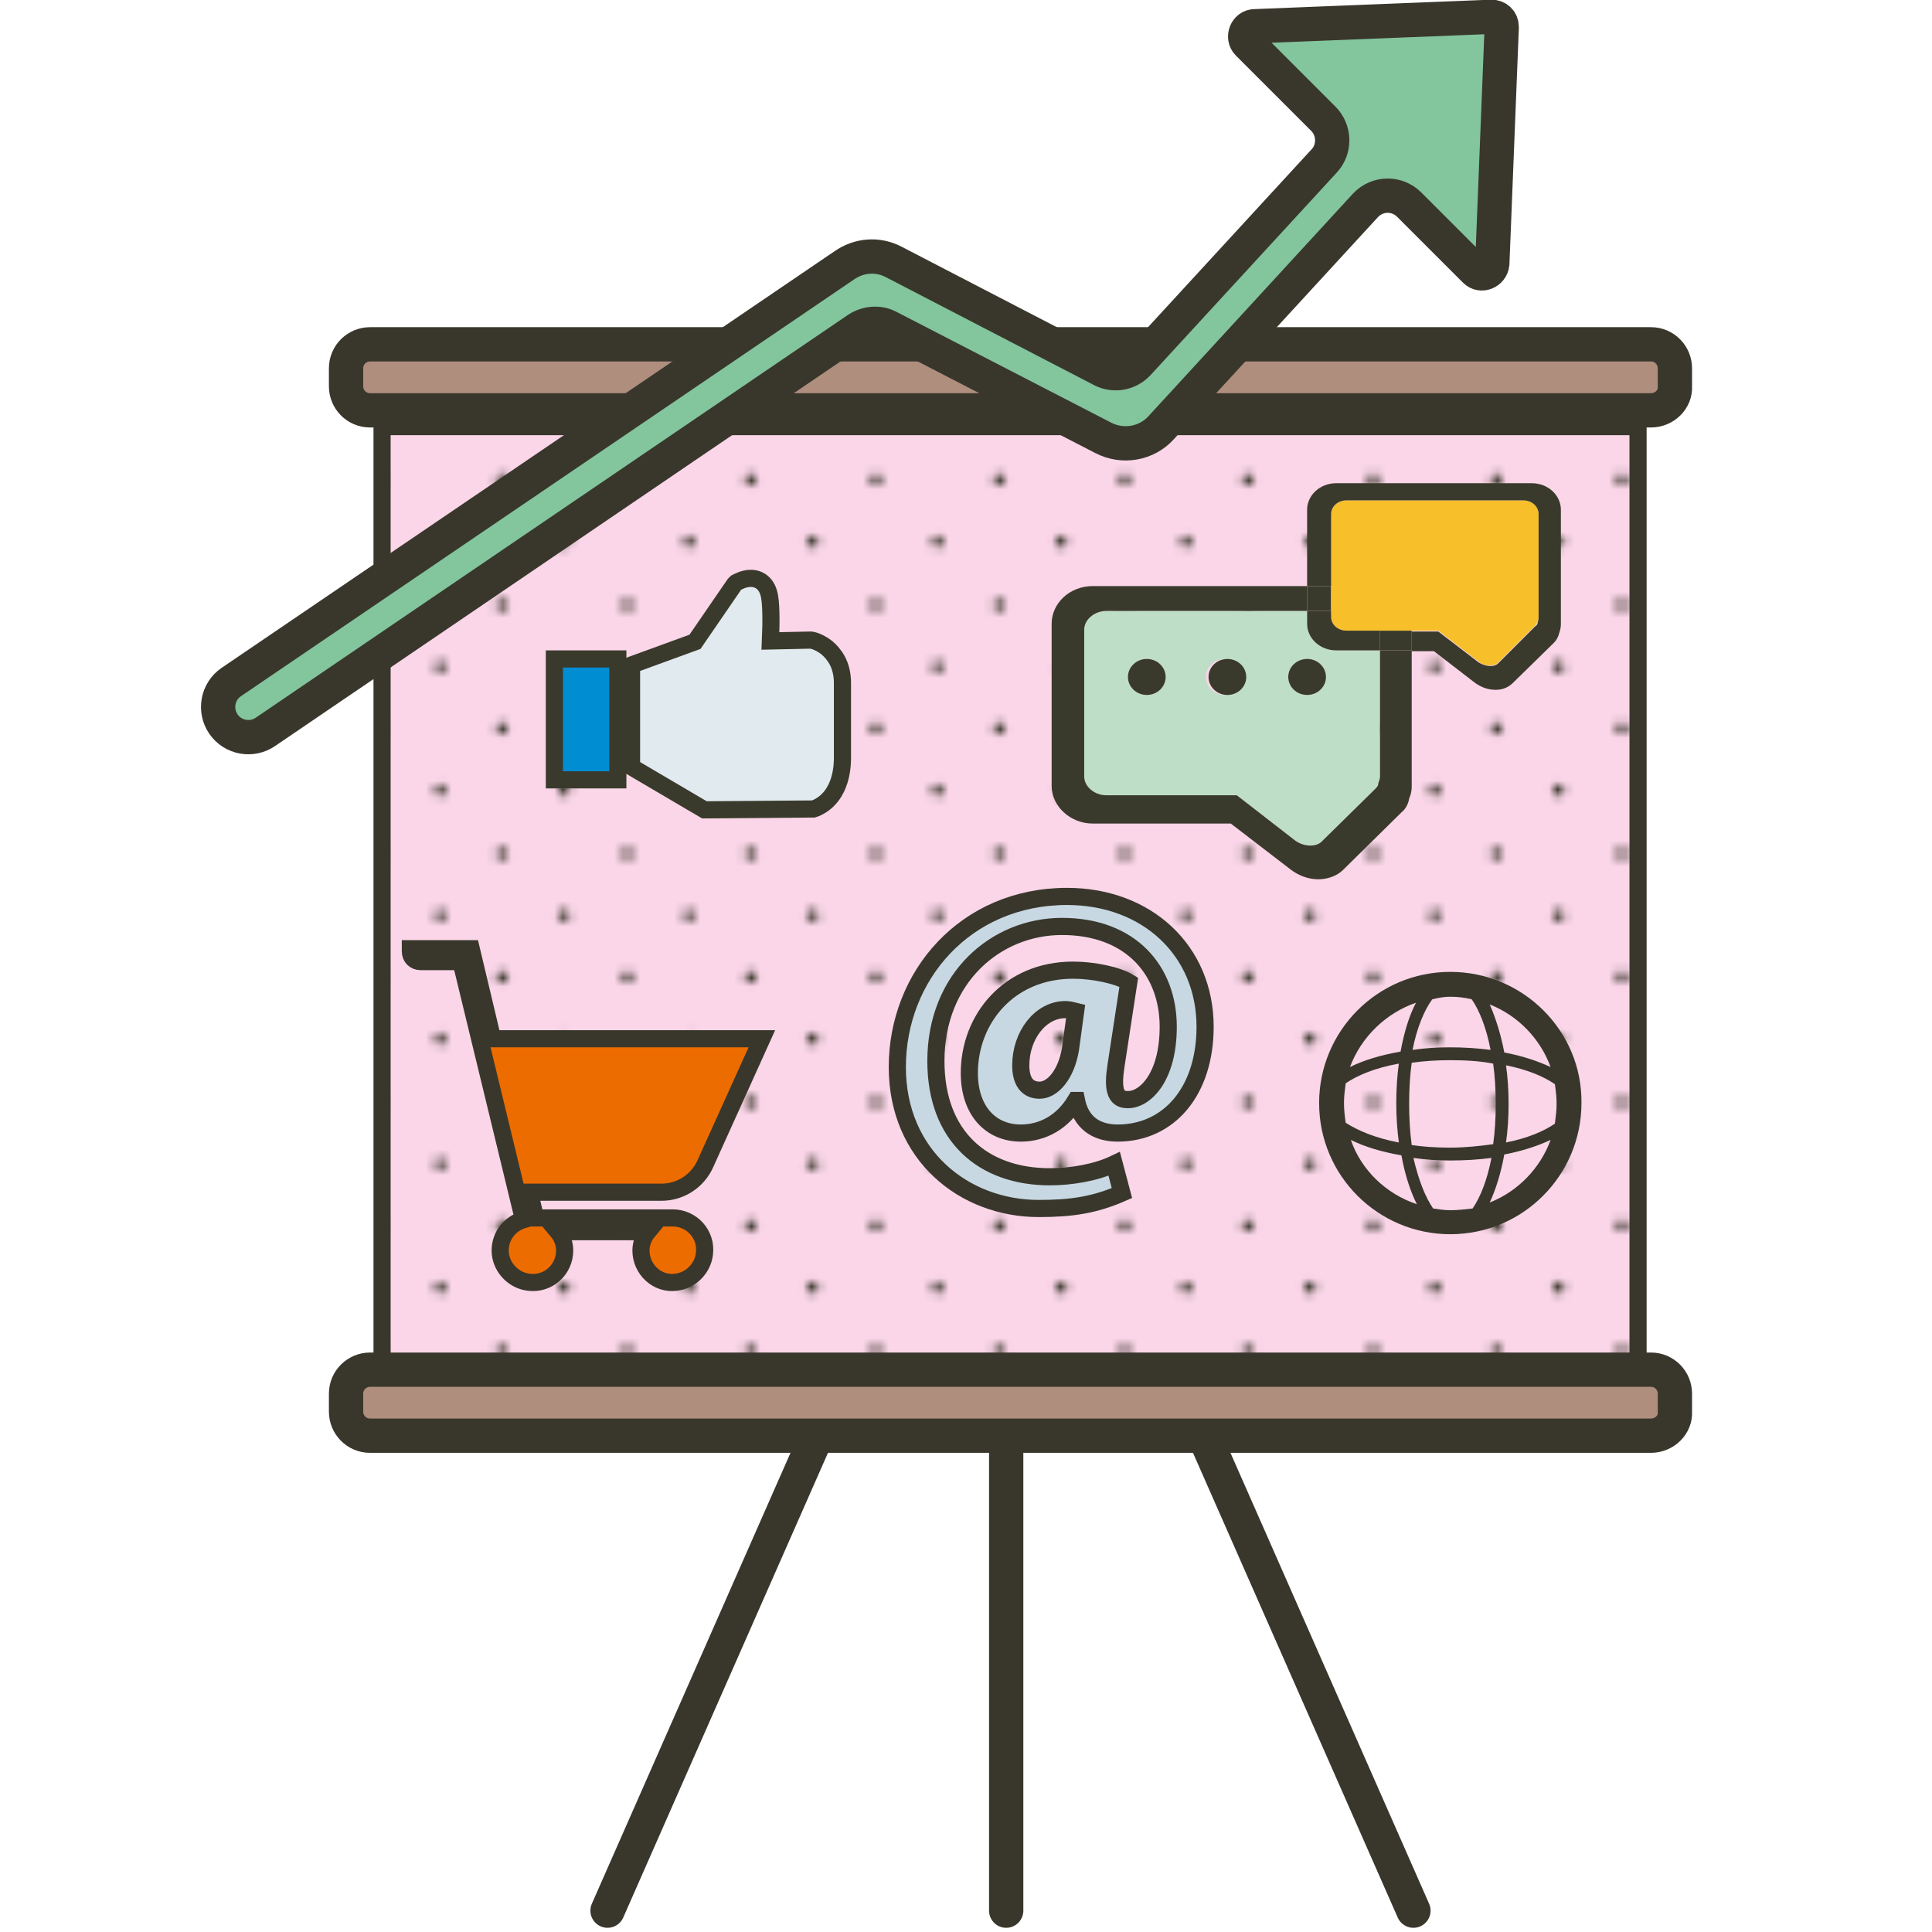
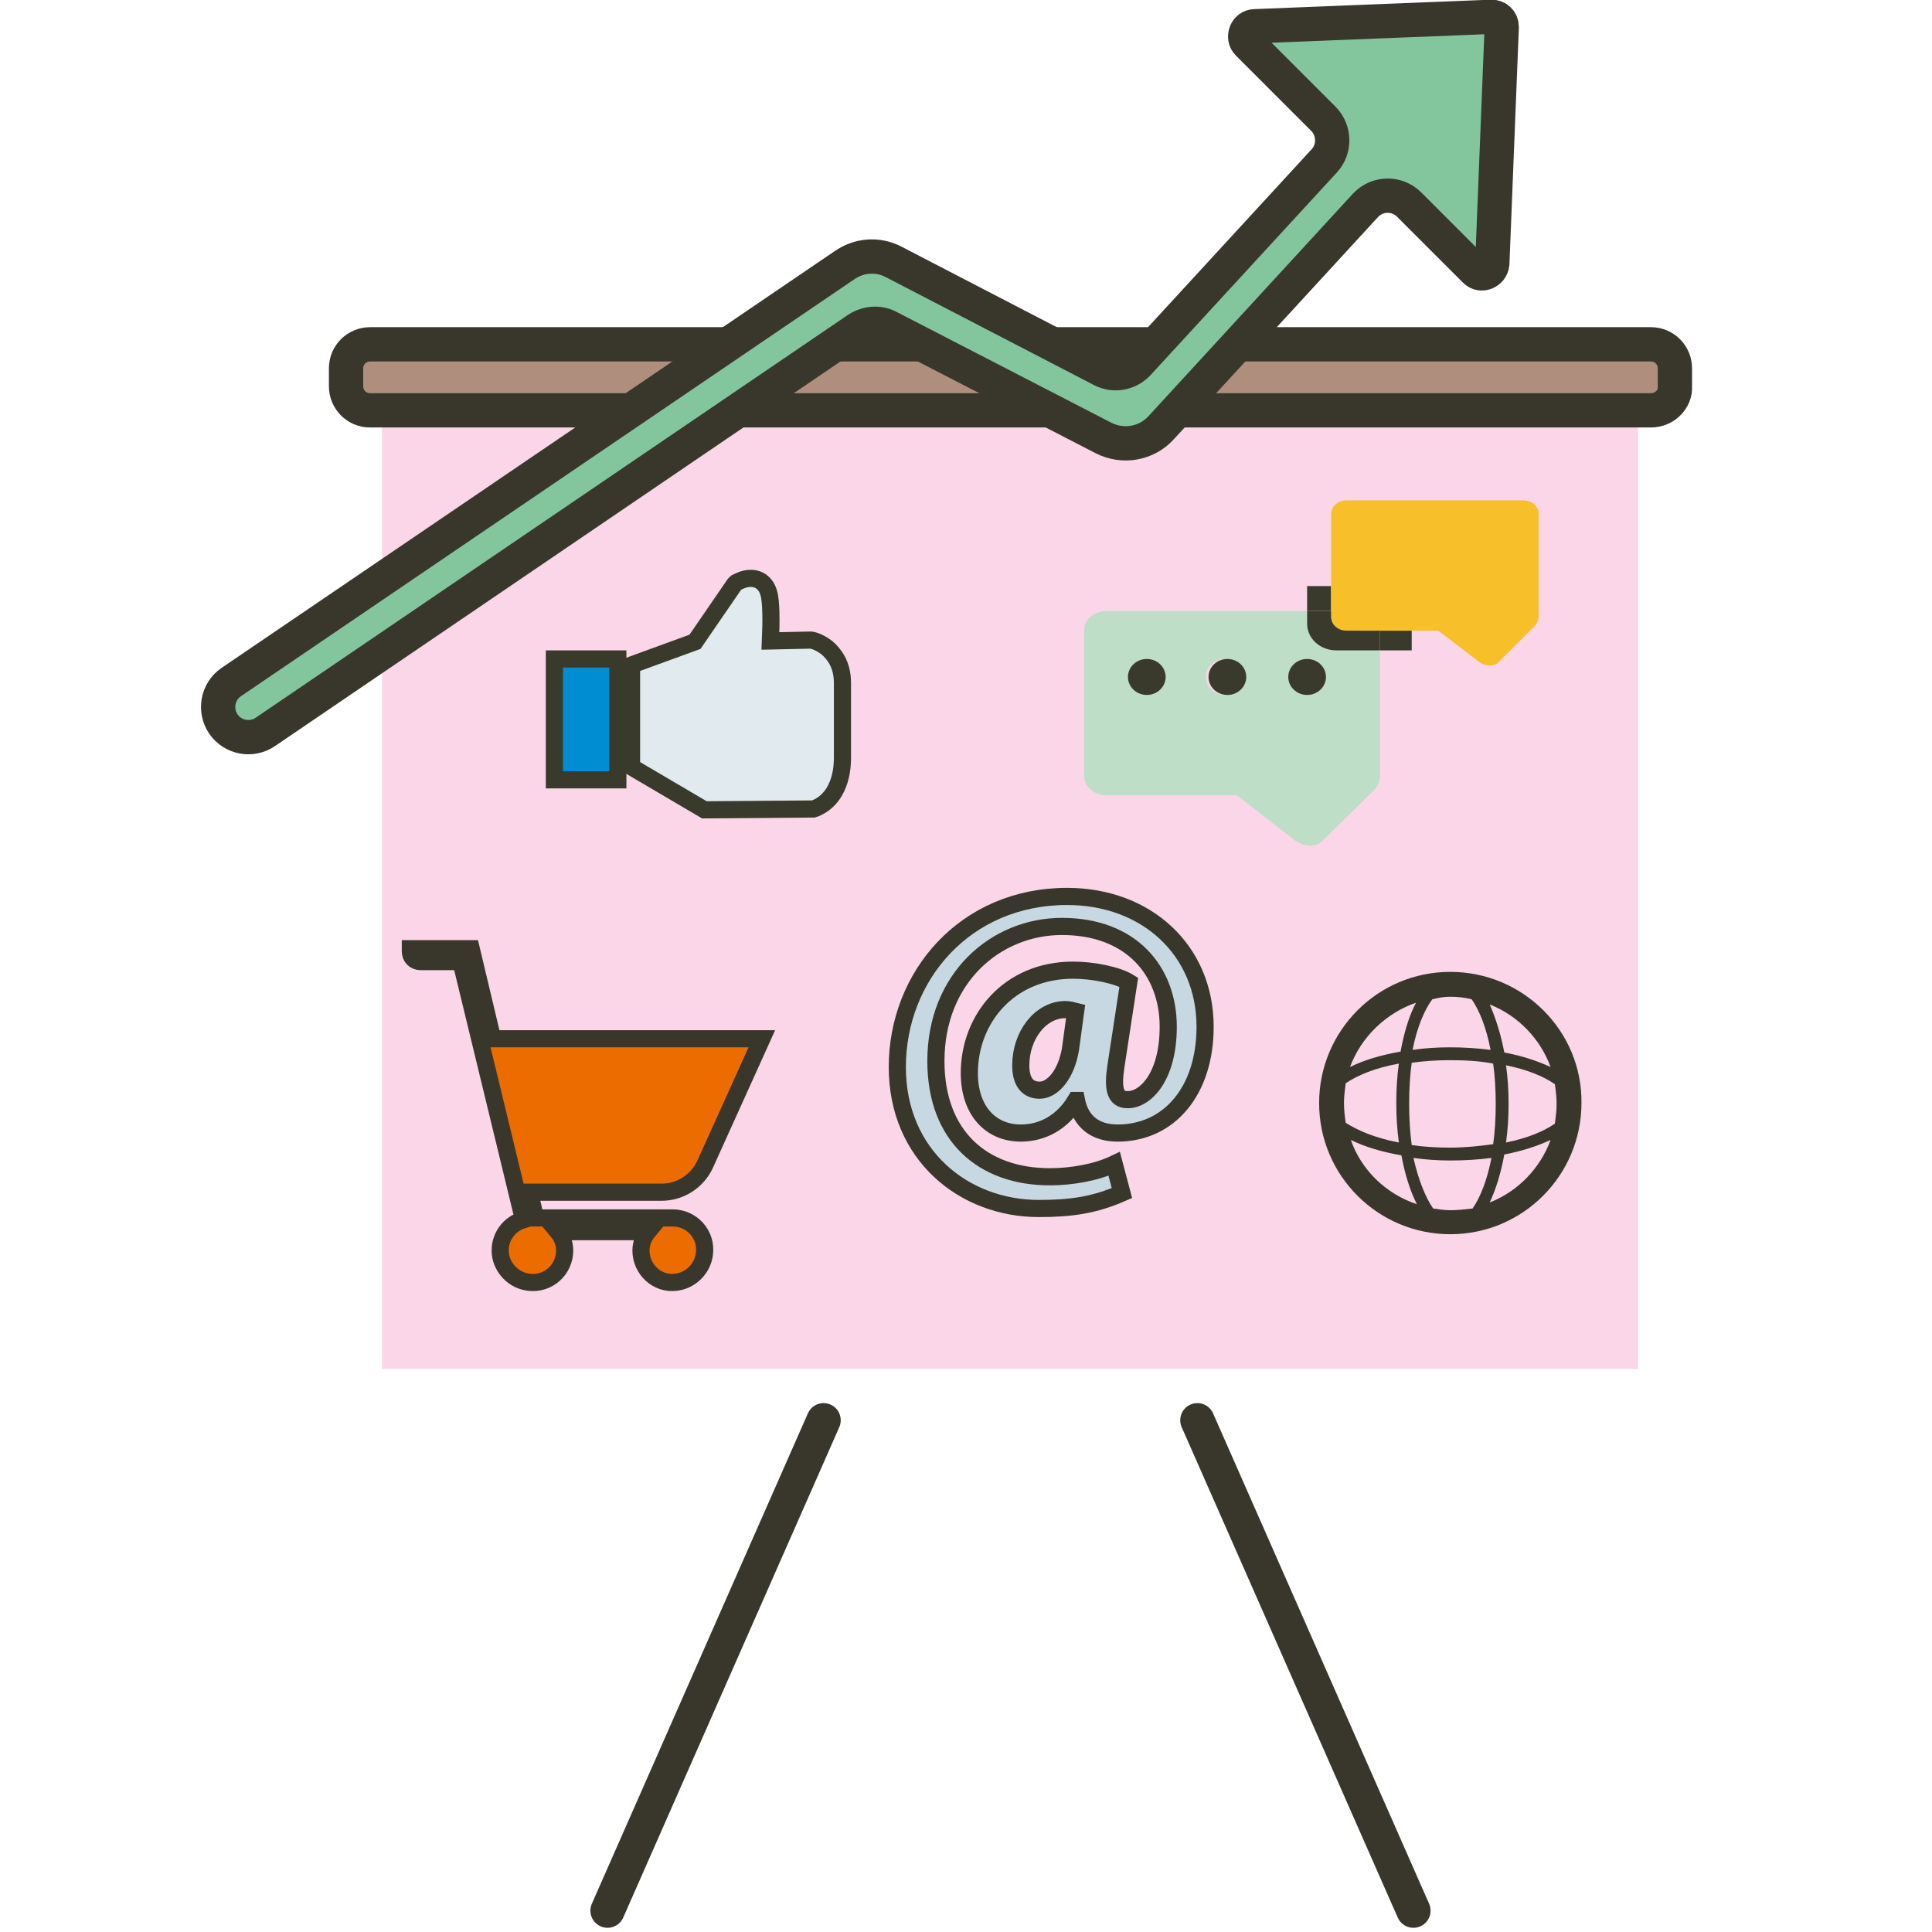
<svg xmlns="http://www.w3.org/2000/svg" xmlns:xlink="http://www.w3.org/1999/xlink" height="48" width="48" xml:space="preserve" viewBox="0 0 48 48" y="0px" x="0px" id="Layer_1" version="1.1">
  <defs id="defs111" />
  <style id="style3" type="text/css">
	.st0{fill:none;}
	.st1{fill:#39372C;}
	.st2{fill:none;stroke:#39372C;stroke-width:4;stroke-linecap:round;stroke-linejoin:round;stroke-miterlimit:10;}
	.st3{fill:#FAD6E8;}
	.st4{fill:url(#SVGID_1_);stroke:#39372C;stroke-width:2;stroke-miterlimit:10;}
	.st5{fill:#AF8E7E;stroke:#39372C;stroke-width:4;stroke-miterlimit:10;}
	.st6{fill:#83C59D;stroke:#39372C;stroke-width:4;stroke-miterlimit:10;}
	.st7{fill:#008DD2;stroke:#3A3A2C;stroke-width:2;stroke-miterlimit:10;}
	.st8{fill:#E0EAEF;stroke:#3A3A2C;stroke-width:2;stroke-miterlimit:10;}
	.st9{fill:#BEDEC7;}
	.st10{fill:#3A3A2C;}
	.st11{fill:#F7BF29;}
	.st12{fill:#C7D8E2;stroke:#39372C;stroke-width:2;stroke-miterlimit:10;}
	.st13{fill:#ED6C00;stroke:#39372C;stroke-width:2;stroke-miterlimit:10;}
</style>
  <pattern viewBox="0.7 -29.5 28.8 28.8" id="_x31_0_dpi_10_x25_" patternUnits="userSpaceOnUse" height="28.8" width="28.8" y="28.3">
    <g id="g6">
      <rect id="rect8" height="28.8" width="28.8" class="st0" y="-29.5" x="0.7" />
      <g id="g10">
        <circle id="circle12" r="0.7" cy="-0.7" cx="29.5" class="st1" />
        <circle id="circle14" r="0.7" cy="-0.7" cx="15.1" class="st1" />
        <circle id="circle16" r="0.7" cy="-15.1" cx="29.5" class="st1" />
        <circle id="circle18" r="0.7" cy="-15.1" cx="15.1" class="st1" />
        <circle id="circle20" r="0.7" cy="-7.9" cx="7.9" class="st1" />
        <circle id="circle22" r="0.7" cy="-7.9" cx="22.3" class="st1" />
        <circle id="circle24" r="0.7" cy="-22.3" cx="7.9" class="st1" />
        <circle id="circle26" r="0.7" cy="-22.3" cx="22.3" class="st1" />
      </g>
      <g id="g28">
        <circle id="circle30" r="0.7" cy="-0.7" cx="0.7" class="st1" />
        <circle id="circle32" r="0.7" cy="-15.1" cx="0.7" class="st1" />
      </g>
      <g id="g34">
        <circle id="circle36" r="0.7" cy="-29.5" cx="29.5" class="st1" />
        <circle id="circle38" r="0.7" cy="-29.5" cx="15.1" class="st1" />
      </g>
      <g id="g40">
        <circle id="circle42" r="0.7" cy="-29.5" cx="0.7" class="st1" />
      </g>
    </g>
  </pattern>
  <g transform="matrix(0.213,0,0,0.213,2.378,-4.609)" id="g4241">
    <g id="g44">
      <g id="g46">
        <g id="g48">
          <line style="fill:none;stroke:#39372c;stroke-width:4;stroke-linecap:round;stroke-linejoin:round;stroke-miterlimit:10" class="st2" x1="84.9" y1="187.3" x2="59.7" y2="244.5" id="line50" />
-           <line style="fill:none;stroke:#39372c;stroke-width:4;stroke-linecap:round;stroke-linejoin:round;stroke-miterlimit:10" class="st2" x1="106.2" y1="191.1" x2="106.2" y2="244.5" id="line52" />
          <line style="fill:none;stroke:#39372c;stroke-width:4;stroke-linecap:round;stroke-linejoin:round;stroke-miterlimit:10" class="st2" x1="128.5" y1="187.3" x2="153.7" y2="244.5" id="line54" />
        </g>
        <g id="g56">
          <rect style="fill:#fad6e8" x="33.4" y="71.4" class="st3" width="146.5" height="109.9" id="rect58" />
          <pattern id="SVGID_1_" xlink:href="#_x31_0_dpi_10_x25_" patternTransform="matrix(1 0 0 1 -53.993 -81.094)" />
-           <rect style="fill:url(#SVGID_1_);stroke:#39372c;stroke-width:2;stroke-miterlimit:10" x="33.4" y="71.4" class="st4" width="146.5" height="109.9" id="rect61" />
          <path style="fill:#af8e7e;stroke:#39372c;stroke-width:4;stroke-miterlimit:10" class="st5" d="M 181.4,69.5 32,69.5 c -1.6,0 -2.8,-1.3 -2.8,-2.8 l 0,-2.1 c 0,-1.6 1.3,-2.8 2.8,-2.8 l 149.4,0 c 1.6,0 2.8,1.3 2.8,2.8 l 0,2.1 c 0.1,1.5 -1.2,2.8 -2.8,2.8 z" id="path63" />
-           <path style="fill:#af8e7e;stroke:#39372c;stroke-width:4;stroke-miterlimit:10" class="st5" d="m 181.4,189.1 -149.4,0 c -1.6,0 -2.8,-1.3 -2.8,-2.8 l 0,-2.1 c 0,-1.6 1.3,-2.8 2.8,-2.8 l 149.4,0 c 1.6,0 2.8,1.3 2.8,2.8 l 0,2.1 c 0.1,1.5 -1.2,2.8 -2.8,2.8 z" id="path65" />
        </g>
      </g>
      <path style="fill:#83c59d;stroke:#39372c;stroke-width:4;stroke-miterlimit:10" class="st6" d="m 135.2,24.7 c -1,0 -1.5,1.3 -0.8,2 l 6.5,6.5 2.3,2.3 c 1.3,1.3 1.4,3.5 0.1,4.9 L 121.6,64 c -1.1,1.2 -2.8,1.5 -4.2,0.8 L 93.1,52.2 c -1.9,-1 -4.1,-0.8 -5.8,0.4 l -71.5,48.6 c -1.6,1.1 -2,3.3 -0.9,4.9 l 0,0 c 1.1,1.6 3.3,2 4.9,0.9 L 88.9,60 c 1.1,-0.7 2.5,-0.8 3.6,-0.2 l 25,12.9 c 2.3,1.2 5.1,0.7 6.8,-1.2 l 23.8,-25.9 c 1.4,-1.5 3.7,-1.5 5.1,-0.1 l 1.2,1.2 6.5,6.5 c 0.7,0.7 1.9,0.2 2,-0.8 L 164,24.8 c 0,-0.7 -0.5,-1.2 -1.2,-1.2 l -27.6,1.1 z" id="path67" />
    </g>
    <g id="g69">
      <path style="fill:#39372c" class="st1" d="m 158,135 c -8.5,0 -15.3,6.9 -15.3,15.3 0,8.5 6.9,15.3 15.3,15.3 8.5,0 15.3,-6.9 15.3,-15.3 0.1,-8.4 -6.8,-15.3 -15.3,-15.3 z m 0,27.8 c -0.7,0 -1.3,-0.1 -2,-0.2 -0.9,-1.3 -1.7,-3.3 -2.3,-5.9 1.4,0.2 2.8,0.3 4.3,0.3 1.7,0 3.3,-0.1 4.8,-0.3 -0.5,2.6 -1.3,4.6 -2.2,5.9 -0.9,0.1 -1.7,0.2 -2.6,0.2 z m 0,-7.3 c -1.6,0 -3.2,-0.1 -4.5,-0.3 -0.2,-1.5 -0.3,-3.1 -0.3,-4.8 0,-1.7 0.1,-3.4 0.3,-4.8 1.4,-0.2 2.9,-0.3 4.5,-0.3 1.8,0 3.5,0.1 5,0.4 0.2,1.4 0.3,3 0.3,4.7 0,1.7 -0.1,3.3 -0.3,4.7 -1.5,0.2 -3.2,0.4 -5,0.4 z m -12.4,-5.2 c 0,-0.8 0.1,-1.5 0.2,-2.3 1.3,-0.9 3.4,-1.8 6.2,-2.3 -0.2,1.4 -0.3,3 -0.3,4.6 0,1.6 0.1,3.1 0.3,4.6 -2.7,-0.5 -4.8,-1.4 -6.2,-2.3 -0.1,-0.7 -0.2,-1.5 -0.2,-2.3 z M 158,137.9 c 0.9,0 1.7,0.1 2.5,0.3 0.9,1.3 1.7,3.3 2.2,5.9 -1.5,-0.2 -3.1,-0.3 -4.8,-0.3 -1.5,0 -2.9,0.1 -4.3,0.3 0.5,-2.6 1.4,-4.7 2.3,-5.9 0.8,-0.2 1.4,-0.3 2.1,-0.3 z m 6.5,8 c 2.5,0.5 4.4,1.3 5.7,2.2 0.1,0.7 0.2,1.5 0.2,2.3 0,0.8 -0.1,1.5 -0.2,2.3 -1.3,0.9 -3.2,1.7 -5.7,2.2 0.2,-1.4 0.3,-2.9 0.3,-4.5 0,-1.6 -0.1,-3.1 -0.3,-4.5 z m 5.2,0.2 c -1.5,-0.7 -3.3,-1.3 -5.4,-1.7 -0.4,-2.1 -1,-4 -1.7,-5.6 3.3,1.3 5.9,4 7.1,7.3 z M 154,138.6 c -0.8,1.5 -1.4,3.5 -1.8,5.7 -2.3,0.4 -4.3,1 -5.9,1.8 1.3,-3.5 4.2,-6.3 7.7,-7.5 z m -7.6,16 c 1.6,0.8 3.6,1.4 5.9,1.8 0.4,2.2 1,4.1 1.8,5.7 -3.6,-1.2 -6.5,-4 -7.7,-7.5 z m 16.2,7.3 c 0.7,-1.5 1.3,-3.4 1.7,-5.6 2.1,-0.4 3.9,-1 5.4,-1.7 -1.2,3.3 -3.8,6 -7.1,7.3 z" id="path71" />
    </g>
    <g id="g73">
      <rect style="fill:#008dd2;stroke:#3a3a2c;stroke-width:2;stroke-miterlimit:10" x="53.5" y="98.5" class="st7" width="7.4" height="14.1" id="rect75" />
      <path style="fill:#e0eaef;stroke:#3a3a2c;stroke-width:2;stroke-miterlimit:10" class="st8" d="m 87.1,109.9 0,-8.6 c 0,-2.2 -1,-3.4 -1.8,-4.1 -0.9,-0.7 -1.7,-0.9 -1.9,-0.9 l -0.1,0 -4.6,0.1 c 0.1,-2.2 0.1,-4.7 -0.2,-5.6 -0.3,-1.1 -1.1,-1.7 -2.1,-1.7 -0.8,0 -1.5,0.4 -1.7,0.5 l -0.2,0.2 -4.6,6.7 -7.4,2.7 0,11.9 8.5,5 12.7,-0.1 0.3,-0.1 c 3.2,-1.4 3.1,-5.4 3.1,-6 z" id="path77" />
    </g>
    <g id="g79">
      <path style="fill:#bedec7" class="st9" d="m 141.3,94.4 0,-1.5 -23.4,0 c -1.4,0 -2.6,1 -2.6,2.2 l 0,17.1 c 0,1.2 1.2,2.2 2.6,2.2 l 15.2,0 6.7,5.2 c 1.1,0.8 2.5,0.9 3.2,0.2 l 6.2,-6.1 c 0.2,-0.2 0.3,-0.5 0.4,-0.7 0.1,-0.2 0.2,-0.5 0.2,-0.8 l 0,-14.7 -5.1,0 c -1.9,0 -3.4,-1.4 -3.4,-3.1 z m -18.7,8.3 c -1.2,0 -2.2,-0.9 -2.2,-2.1 0,-1.2 1,-2.1 2.2,-2.1 1.2,0 2.2,0.9 2.2,2.1 0,1.1 -1,2.1 -2.2,2.1 z m 9.1,0 c -1.2,0 -2.2,-0.9 -2.2,-2.1 0,-1.2 1,-2.1 2.2,-2.1 1.2,0 2.2,0.9 2.2,2.1 -0.1,1.1 -1,2.1 -2.2,2.1 z m 9.6,0 c -1.2,0 -2.2,-0.9 -2.2,-2.1 0,-1.2 1,-2.1 2.2,-2.1 1.2,0 2.2,0.9 2.2,2.1 0,1.1 -1,2.1 -2.2,2.1 z" id="path81" />
-       <path style="fill:#3a3a2c" class="st10" d="m 149.8,112.2 c 0,0.3 -0.1,0.5 -0.2,0.8 0,0.3 -0.2,0.5 -0.4,0.7 l -6.2,6.1 c -0.7,0.7 -2.2,0.6 -3.2,-0.2 l -6.7,-5.2 -15.2,0 c -1.4,0 -2.6,-1 -2.6,-2.2 l 0,-17.1 c 0,-1.2 1.2,-2.2 2.6,-2.2 l 23.4,0 0,-2.9 -25,0 c -2.7,0 -4.8,2 -4.8,4.4 l 0,18.9 c 0,2.4 2.2,4.4 4.8,4.4 l 16.1,0 6.9,5.3 c 1,0.8 2.2,1.2 3.3,1.2 1.1,0 2.2,-0.4 2.9,-1.1 l 6.8,-6.7 c 0.5,-0.4 0.8,-1 0.9,-1.6 0.2,-0.5 0.3,-0.9 0.3,-1.4 l 0,-15.9 -3.7,0 0,14.7 z" id="path83" />
      <g id="g85">
        <ellipse style="fill:#3a3a2c" class="st10" cx="141.3" cy="100.6" rx="2.2" ry="2.1" id="ellipse87" />
        <ellipse style="fill:#3a3a2c" class="st10" cx="132" cy="100.6" rx="2.2" ry="2.1" id="ellipse89" />
        <ellipse style="fill:#3a3a2c" class="st10" cx="122.6" cy="100.6" rx="2.2" ry="2.1" id="ellipse91" />
      </g>
      <rect style="fill:#3a3a2c" x="141.3" y="90" class="st10" width="2.8" height="2.9" id="rect93" />
      <rect style="fill:#3a3a2c" x="149.8" y="95.2" class="st10" width="3.7" height="2.3" id="rect95" />
      <path style="fill:#f7bf29" class="st11" d="m 166.5,80 -20.6,0 c -1,0 -1.8,0.7 -1.8,1.6 l 0,8.4 0,2.9 0,0.7 c 0,0.9 0.8,1.6 1.8,1.6 l 3.9,0 3.7,0 3.1,0 4.7,3.6 c 0.7,0.6 1.8,0.6 2.3,0.1 l 4.3,-4.3 c 0.1,-0.1 0.2,-0.3 0.3,-0.5 0.1,-0.2 0.1,-0.4 0.1,-0.6 l 0,-12 c 0,-0.8 -0.8,-1.5 -1.8,-1.5 z" id="path97" />
-       <path style="fill:#3a3a2c" class="st10" d="m 167.5,78 -22.8,0 c -1.9,0 -3.4,1.4 -3.4,3.1 l 0,8.9 2.8,0 0,-8.4 c 0,-0.9 0.8,-1.6 1.8,-1.6 l 20.6,0 c 1,0 1.8,0.7 1.8,1.6 l 0,12 c 0,0.2 0,0.4 -0.1,0.6 0,0.2 -0.1,0.4 -0.3,0.5 l -4.3,4.3 c -0.5,0.5 -1.5,0.4 -2.3,-0.1 l -4.7,-3.6 -3.1,0 0,2.3 2.6,0 4.8,3.7 c 0.7,0.5 1.5,0.8 2.4,0.8 0.8,0 1.5,-0.3 2,-0.8 l 4.8,-4.7 c 0.3,-0.3 0.5,-0.7 0.6,-1.1 0.1,-0.3 0.2,-0.7 0.2,-1 l 0,-13.4 c 0,-1.7 -1.5,-3.1 -3.4,-3.1 z" id="path99" />
      <path style="fill:#3a3a2c" class="st10" d="m 144.1,93.6 0,-0.7 -2.8,0 0,1.5 c 0,1.7 1.5,3.1 3.4,3.1 l 5.1,0 0,-2.3 -3.9,0 c -1,0 -1.8,-0.7 -1.8,-1.6 z" id="path101" />
    </g>
    <g id="g103">
      <path style="fill:#c7d8e2;stroke:#39372c;stroke-width:2;stroke-miterlimit:10" class="st12" d="m 119.7,160.8 c -3.2,1.4 -5.9,1.8 -9.7,1.8 -8.7,0 -16.5,-6.2 -16.5,-16.5 0,-10.6 7.9,-19.9 19.8,-19.9 9.3,0 16.1,6.3 16.1,15.2 0,7.5 -4.2,12.4 -10.2,12.4 -2.6,0 -4.3,-1.3 -4.8,-3.8 l -0.1,0 c -1.5,2.5 -3.8,3.8 -6.4,3.8 -3.5,0 -6,-2.6 -6,-7 0,-6.3 4.6,-12 12.1,-12 2.4,0 5.2,0.6 6.5,1.4 L 119,146 c -0.4,2.6 -0.1,3.9 1.3,3.9 2,0.1 4.8,-2.5 4.8,-8.5 0,-6.5 -4.3,-11.7 -12.4,-11.7 -7.7,0 -14.7,6 -14.7,15.7 0,8.8 5.5,13.5 13.3,13.5 2.5,0 5.4,-0.5 7.5,-1.5 l 0.9,3.4 z m -5.4,-21.2 c -0.4,-0.1 -0.8,-0.2 -1.2,-0.2 -2.9,0 -5.2,3 -5.2,6.5 0,1.8 0.7,2.9 2.2,2.9 1.5,0 3.1,-1.8 3.6,-4.8 l 0.6,-4.4 z" id="path105" />
    </g>
-     <path style="fill:#ed6c00;stroke:#39372c;stroke-width:2;stroke-miterlimit:10" class="st13" d="m 77.7,142.8 -31.4,0 -2.5,-10.5 -7.1,0 0,0.3 c 0,0.7 0.5,1.2 1.2,1.2 l 4.7,0 7.3,30.1 c -1.7,0.5 -2.9,2.1 -2.7,4 0.2,1.7 1.6,3.1 3.3,3.3 2.3,0.3 4.2,-1.5 4.2,-3.7 0,-0.8 -0.3,-1.6 -0.8,-2.2 l 10.5,0 c -0.5,0.6 -0.8,1.4 -0.8,2.2 0,2.2 1.9,4 4.1,3.7 1.7,-0.2 3.1,-1.6 3.3,-3.3 0.3,-2.3 -1.5,-4.2 -3.7,-4.2 l -16,0 -0.7,-3 15.4,0 c 2.2,0 4.2,-1.3 5.1,-3.3 l 6.6,-14.6 z" id="path107" />
+     <path style="fill:#ed6c00;stroke:#39372c;stroke-width:2;stroke-miterlimit:10" class="st13" d="m 77.7,142.8 -31.4,0 -2.5,-10.5 -7.1,0 0,0.3 c 0,0.7 0.5,1.2 1.2,1.2 l 4.7,0 7.3,30.1 c -1.7,0.5 -2.9,2.1 -2.7,4 0.2,1.7 1.6,3.1 3.3,3.3 2.3,0.3 4.2,-1.5 4.2,-3.7 0,-0.8 -0.3,-1.6 -0.8,-2.2 l 10.5,0 c -0.5,0.6 -0.8,1.4 -0.8,2.2 0,2.2 1.9,4 4.1,3.7 1.7,-0.2 3.1,-1.6 3.3,-3.3 0.3,-2.3 -1.5,-4.2 -3.7,-4.2 l -16,0 -0.7,-3 15.4,0 c 2.2,0 4.2,-1.3 5.1,-3.3 z" id="path107" />
  </g>
</svg>